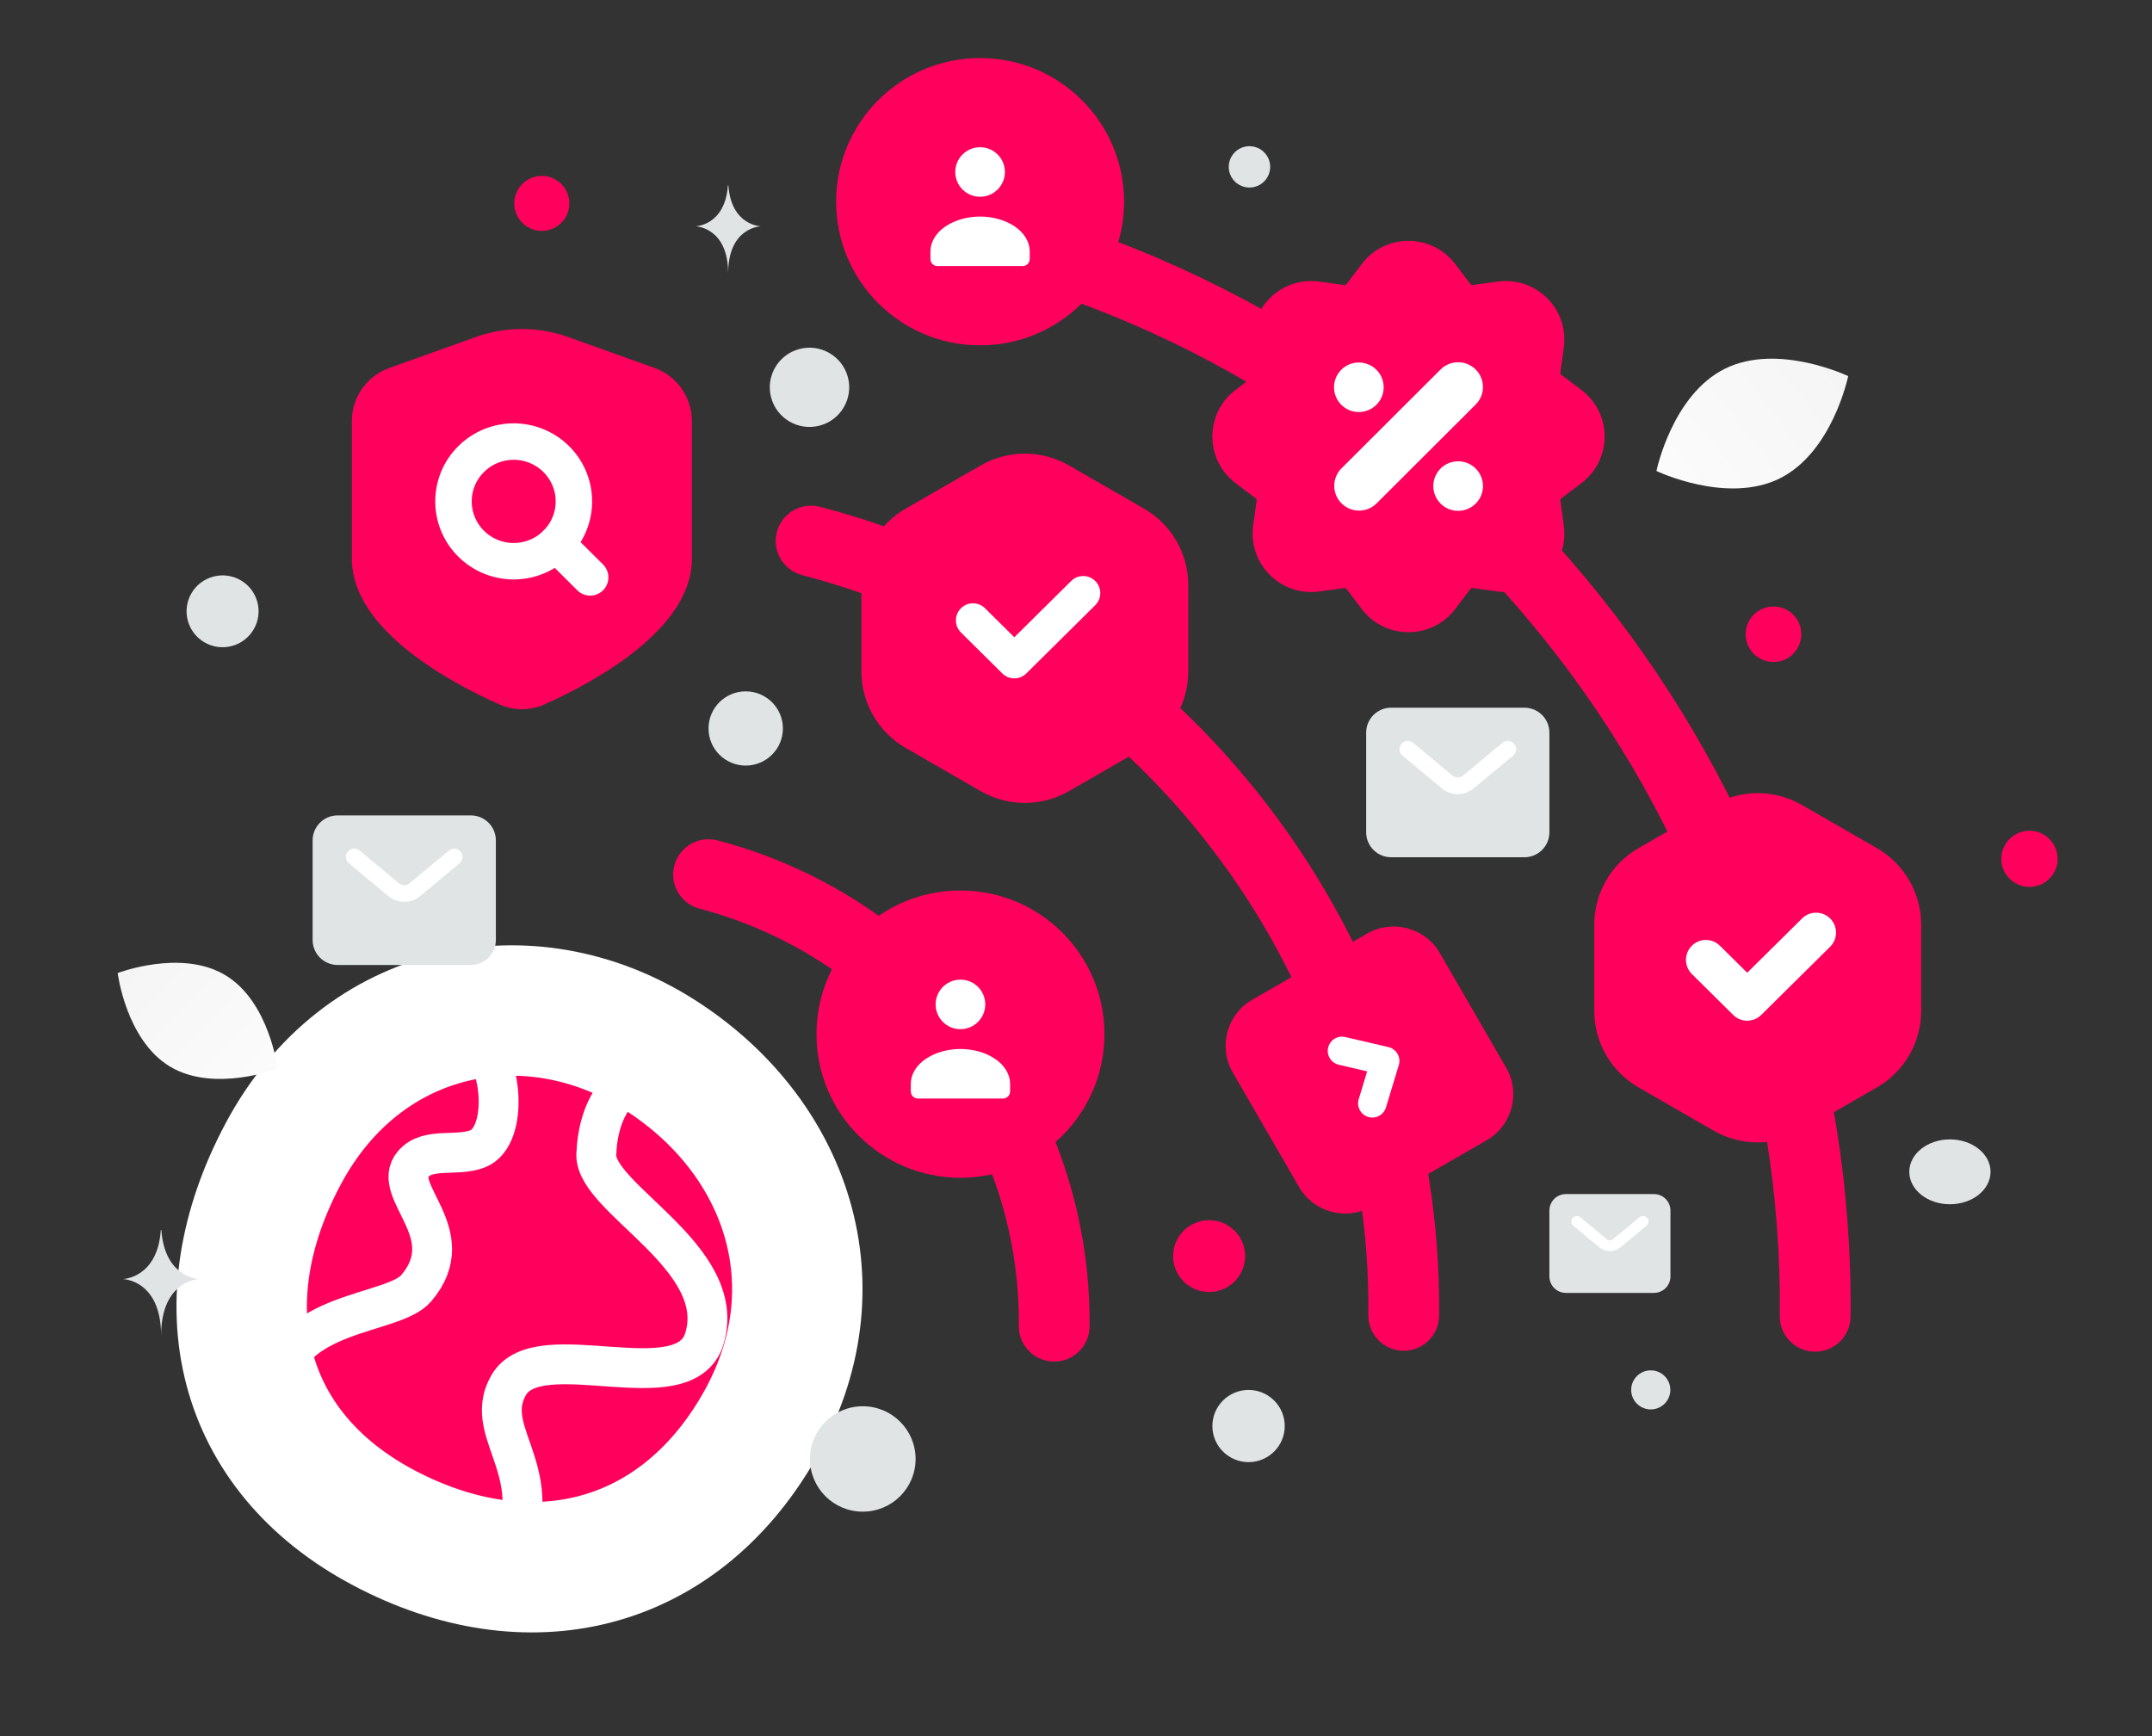
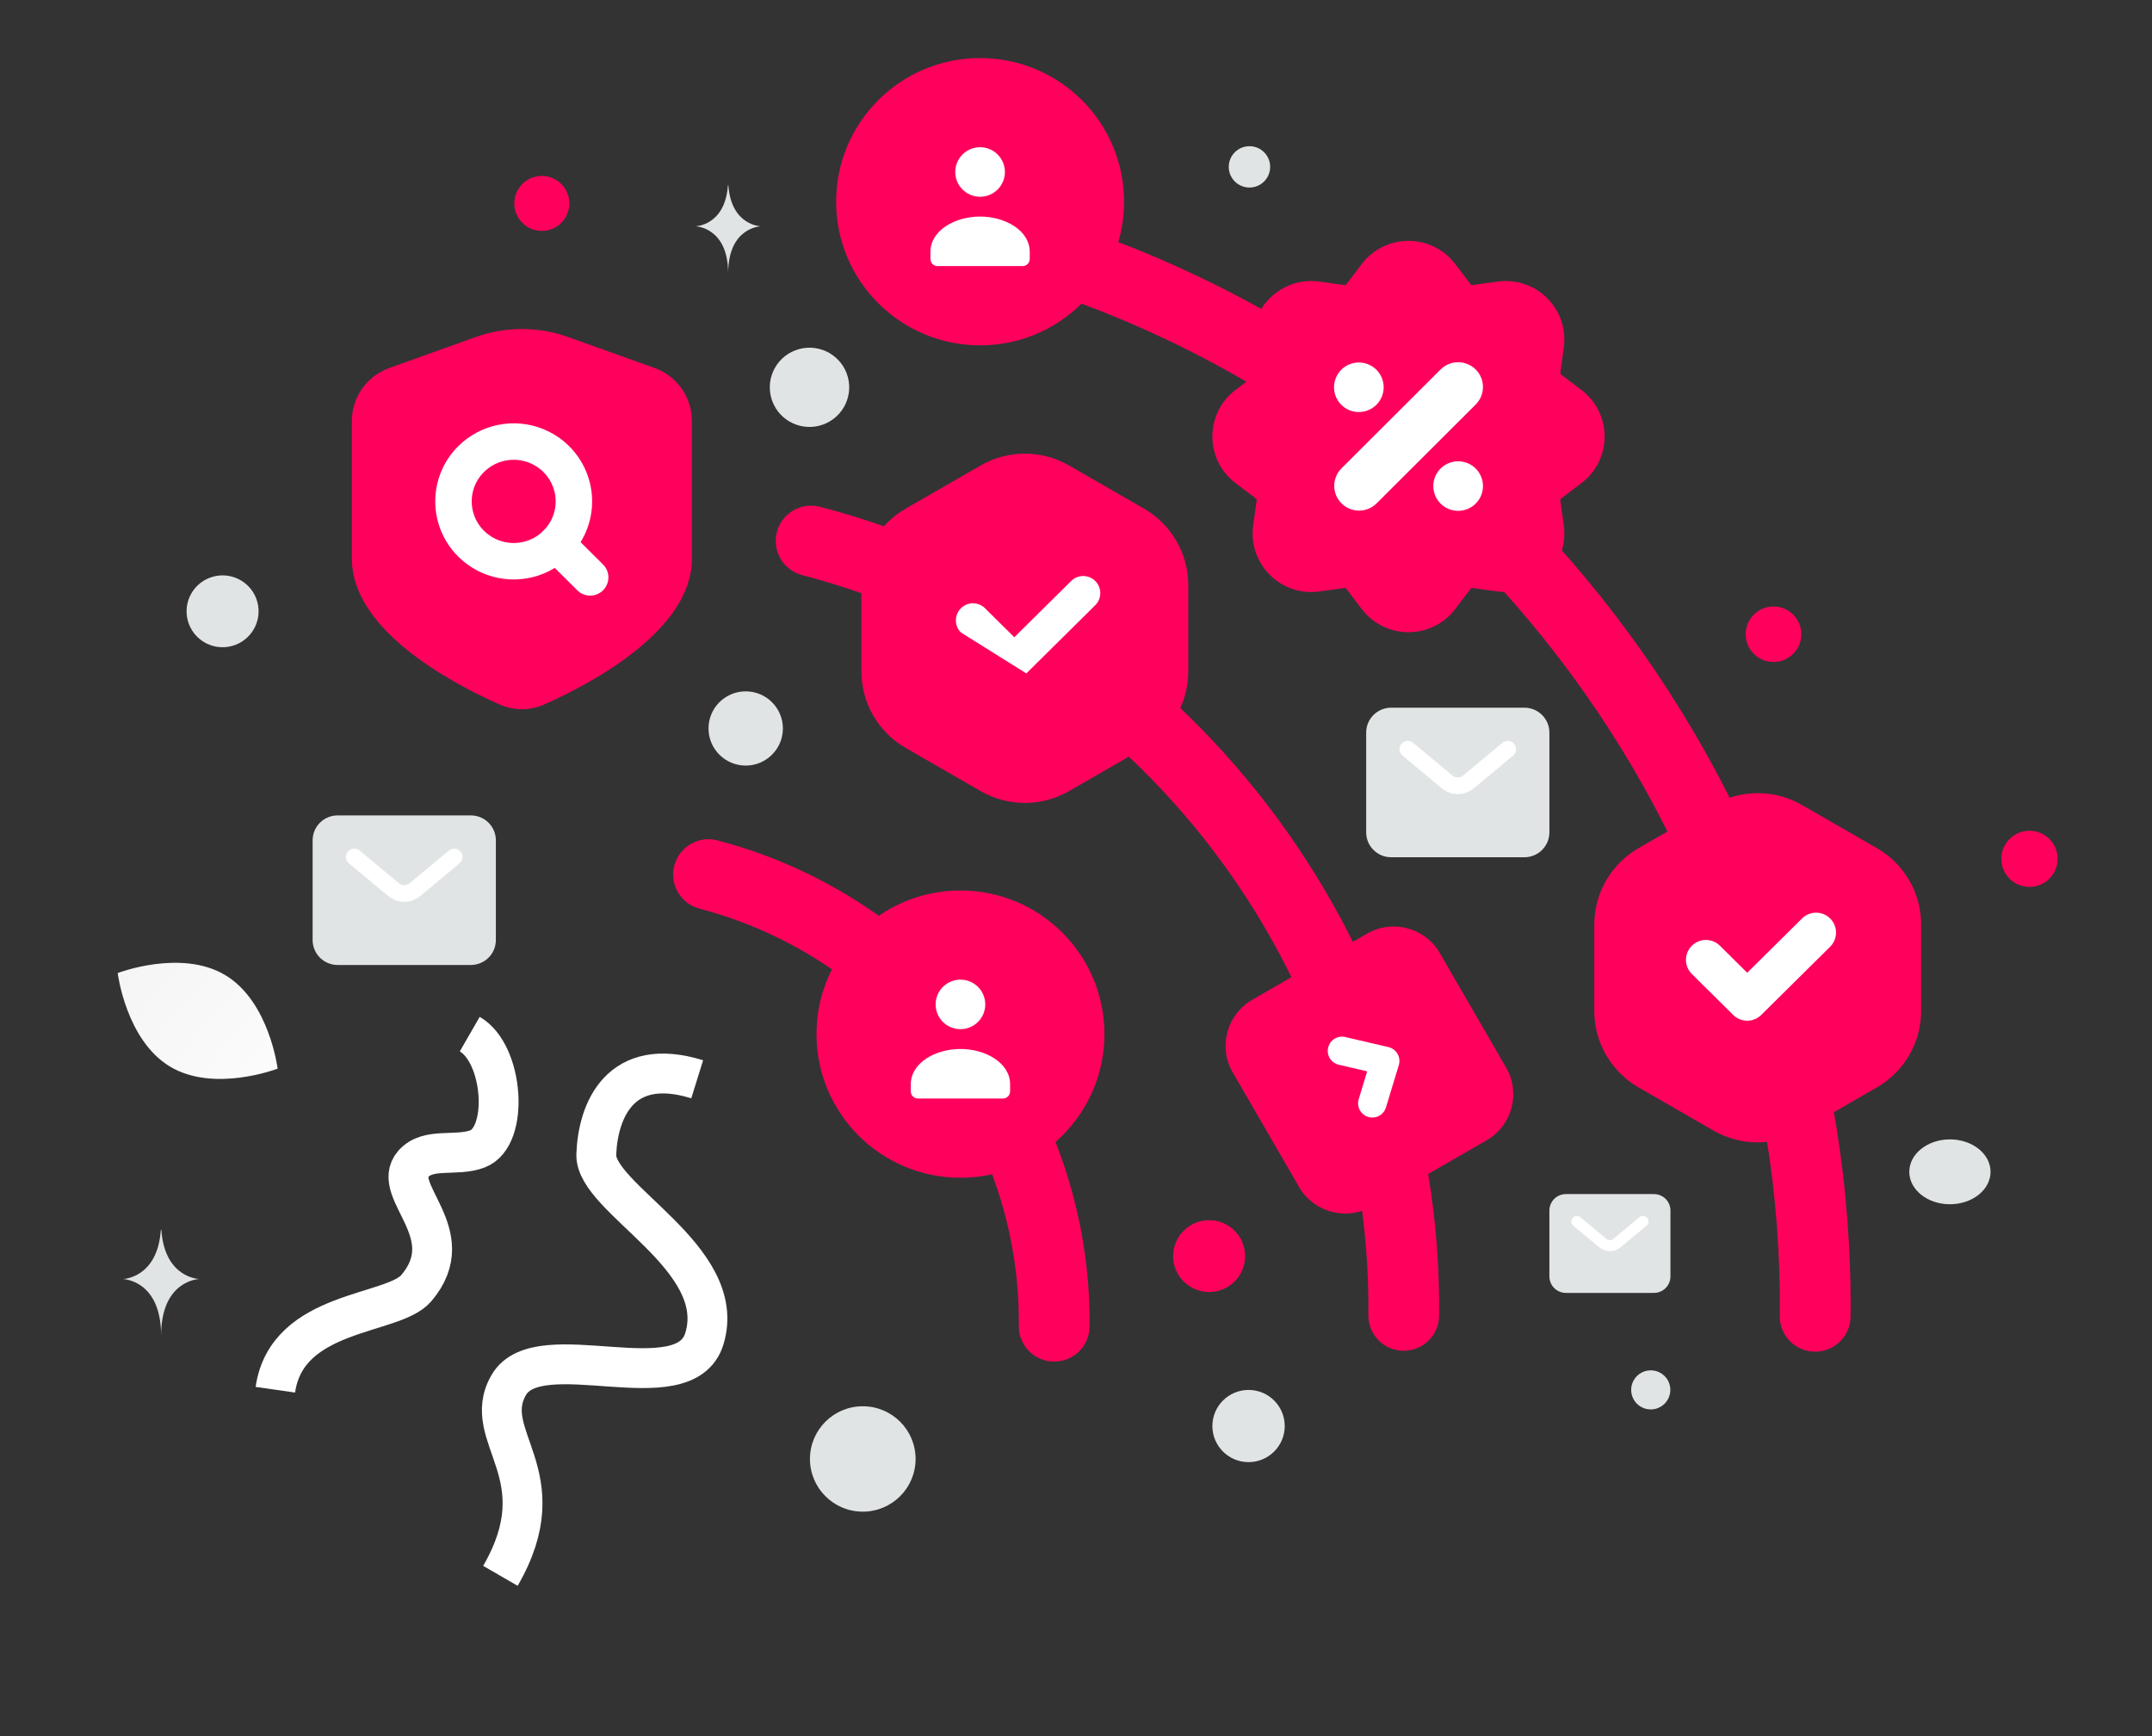
<svg xmlns="http://www.w3.org/2000/svg" width="378" height="305" viewBox="0 0 378 305" fill="none">
  <rect x="0" y="0" width="378" height="305" fill="#333333" stroke="none" />
  <g clip-path="url(#clip0_1709_7931)">
    <g clip-path="url(#clip1_1709_7931)">
-       <path d="M49.742 202.707C35.767 228.907 42.015 254.947 67.395 268.387C92.775 281.827 118.874 275.604 133.224 250.802C147.575 225.999 138.15 199.31 115.571 185.122C92.993 170.933 63.717 176.506 49.742 202.707Z" fill="#FF015C" stroke="white" stroke-width="22.907" stroke-linecap="round" stroke-linejoin="round" />
      <path d="M122.462 189.604C108.982 185.409 105.023 195.033 104.739 202.806C104.455 210.579 128.116 220.905 123.716 235.197C120.226 246.531 94.628 234.21 89.364 243.309C84.099 252.408 98.23 258.976 87.898 276.833" stroke="white" stroke-width="7" stroke-linejoin="round" />
      <path d="M82.512 181.669C88.477 185.105 89.501 199.682 83.874 201.829C80.124 203.259 75.201 201.479 72.594 204.467C68.425 209.248 81.317 216.675 73.109 226.312C69.006 231.132 50.387 230.039 48.367 244.139" stroke="white" stroke-width="7" />
      <path fill-rule="evenodd" clip-rule="evenodd" d="M167.867 40.206C168.736 36.894 172.131 34.911 175.451 35.778C263.7 58.829 326.029 140.299 325.05 231.321C325.013 234.745 322.201 237.491 318.77 237.454C315.339 237.418 312.587 234.612 312.624 231.188C313.542 145.854 255.039 69.384 172.304 47.774C168.985 46.907 166.998 43.519 167.867 40.206ZM136.46 93.46C137.329 90.147 140.724 88.165 144.044 89.032C208.194 105.787 253.49 164.995 252.779 231.16C252.742 234.584 249.93 237.329 246.499 237.293C243.068 237.256 240.316 234.451 240.353 231.027C241.003 170.551 199.532 116.342 140.897 101.027C137.578 100.16 135.591 96.772 136.46 93.46ZM118.443 152.06C119.313 148.748 122.71 146.767 126.029 147.635C164.582 157.722 191.794 193.291 191.382 233.06C191.347 236.484 188.536 239.231 185.105 239.196C181.674 239.16 178.921 236.356 178.956 232.932C179.309 198.848 155.92 168.275 122.877 159.63C119.558 158.761 117.573 155.372 118.443 152.06Z" fill="#FF015C" />
      <path d="M172.248 81.772C174.609 80.411 177.288 79.695 180.014 79.695C182.741 79.695 185.419 80.411 187.781 81.772L200.953 89.361C203.315 90.721 205.275 92.678 206.639 95.034C208.002 97.39 208.72 100.063 208.72 102.784V117.961C208.72 120.682 208.002 123.355 206.639 125.711C205.275 128.068 203.315 130.024 200.953 131.385L187.781 138.973C185.419 140.333 182.741 141.05 180.014 141.05C177.288 141.05 174.609 140.333 172.248 138.973L159.075 131.385C156.714 130.024 154.753 128.068 153.39 125.711C152.026 123.355 151.309 120.682 151.309 117.961V102.784C151.309 100.063 152.026 97.39 153.39 95.034C154.753 92.678 156.714 90.721 159.075 89.361L172.248 81.772Z" fill="#FF015C" />
-       <path fill-rule="evenodd" clip-rule="evenodd" d="M192.396 102.083C193.562 103.261 193.552 105.16 192.375 106.326L180.276 118.302C179.107 119.46 177.224 119.46 176.055 118.302L168.796 111.116C167.618 109.951 167.609 108.051 168.774 106.874C169.94 105.696 171.839 105.686 173.017 106.852L178.166 111.949L188.154 102.062C189.331 100.896 191.231 100.906 192.396 102.083Z" fill="white" />
+       <path fill-rule="evenodd" clip-rule="evenodd" d="M192.396 102.083C193.562 103.261 193.552 105.16 192.375 106.326L180.276 118.302L168.796 111.116C167.618 109.951 167.609 108.051 168.774 106.874C169.94 105.696 171.839 105.686 173.017 106.852L178.166 111.949L188.154 102.062C189.331 100.896 191.231 100.906 192.396 102.083Z" fill="white" />
      <path d="M300.977 141.413C303.339 140.052 306.017 139.336 308.744 139.336C311.471 139.336 314.149 140.052 316.511 141.413L329.683 149.002C332.044 150.362 334.005 152.318 335.369 154.675C336.732 157.031 337.45 159.704 337.45 162.425V177.602C337.45 180.323 336.732 182.996 335.369 185.352C334.005 187.708 332.044 189.665 329.683 191.025L316.511 198.614C314.149 199.974 311.471 200.691 308.744 200.691C306.017 200.691 303.339 199.974 300.977 198.614L287.806 191.025C285.444 189.665 283.483 187.708 282.12 185.352C280.757 182.996 280.039 180.323 280.039 177.602V162.425C280.039 159.704 280.757 157.031 282.12 154.675C283.483 152.318 285.444 150.362 287.806 149.002L300.977 141.413Z" fill="#FF015C" />
      <path fill-rule="evenodd" clip-rule="evenodd" d="M321.487 161.372C322.847 162.746 322.835 164.962 321.461 166.322L309.362 178.298C307.998 179.648 305.801 179.648 304.438 178.298L297.178 171.112C295.805 169.753 295.793 167.537 297.153 166.163C298.513 164.789 300.729 164.778 302.103 166.138L306.9 170.886L316.537 161.347C317.911 159.987 320.127 159.999 321.487 161.372Z" fill="white" />
      <path fill-rule="evenodd" clip-rule="evenodd" d="M121.53 98.186V73.946C121.531 69.774 118.899 66.05 114.951 64.635L99.772 59.203C94.54 57.331 88.819 57.331 83.587 59.203L68.388 64.645C64.442 66.058 61.812 69.777 61.809 73.946V98.186C61.809 110.782 79.536 120.102 87.688 123.733C88.94 124.295 90.297 124.585 91.669 124.585C93.042 124.585 94.399 124.295 95.651 123.733C103.803 120.102 121.53 110.762 121.53 98.186Z" fill="#FF015C" />
      <path d="M82.754 95.516C84.236 96.987 86.121 97.988 88.171 98.393C90.222 98.799 92.347 98.59 94.279 97.795C98.231 96.168 100.808 92.334 100.808 88.082C100.808 83.83 98.231 79.997 94.279 78.37C92.347 77.574 90.222 77.366 88.171 77.771C86.121 78.177 84.236 79.178 82.754 80.649C78.624 84.754 78.624 91.41 82.754 95.516Z" stroke="white" stroke-width="6.405" stroke-linecap="round" stroke-linejoin="round" />
      <path d="M103.663 101.431L97.711 95.515" stroke="white" stroke-width="6.405" stroke-linecap="round" stroke-linejoin="round" />
      <path d="M172.155 60.666C158.189 60.666 146.868 49.37 146.868 35.434C146.868 21.499 158.189 10.202 172.155 10.202C186.12 10.202 197.441 21.499 197.441 35.434C197.441 49.37 186.12 60.666 172.155 60.666Z" fill="#FF015C" />
      <path fill-rule="evenodd" clip-rule="evenodd" d="M180.872 44.262V45.504C180.872 45.833 180.741 46.149 180.507 46.382C180.274 46.615 179.957 46.745 179.627 46.745H164.679C164.349 46.745 164.032 46.615 163.799 46.382C163.565 46.149 163.434 45.833 163.434 45.504V44.242C163.434 40.485 167.741 38.044 172.153 38.044C176.565 38.044 180.872 40.486 180.872 44.242M175.236 27.137C175.641 27.541 175.962 28.021 176.181 28.549C176.4 29.077 176.513 29.643 176.513 30.214C176.513 30.785 176.4 31.351 176.181 31.879C175.961 32.407 175.64 32.886 175.235 33.29C174.83 33.694 174.35 34.015 173.821 34.233C173.292 34.452 172.725 34.565 172.152 34.565C171.579 34.564 171.013 34.452 170.484 34.233C169.955 34.014 169.474 33.694 169.069 33.29C168.251 32.474 167.792 31.367 167.792 30.213C167.792 29.059 168.252 27.953 169.07 27.137C169.887 26.321 170.996 25.863 172.153 25.863C173.309 25.863 174.418 26.321 175.236 27.137Z" fill="white" />
      <path d="M168.705 206.901C154.74 206.901 143.419 195.604 143.419 181.669C143.419 167.733 154.74 156.436 168.705 156.436C182.671 156.436 193.992 167.733 193.992 181.669C193.992 195.604 182.671 206.901 168.705 206.901Z" fill="#FF015C" />
      <path fill-rule="evenodd" clip-rule="evenodd" d="M177.424 190.497V191.739C177.423 192.068 177.292 192.384 177.058 192.617C176.825 192.849 176.508 192.98 176.178 192.98H161.23C160.9 192.98 160.583 192.849 160.35 192.617C160.116 192.384 159.985 192.068 159.984 191.739V190.477C159.984 186.72 164.292 184.279 168.704 184.279C173.116 184.279 177.424 186.721 177.424 190.477M171.787 173.372C172.191 173.776 172.513 174.256 172.732 174.784C172.951 175.312 173.063 175.877 173.063 176.449C173.063 177.02 172.951 177.586 172.731 178.114C172.512 178.642 172.191 179.121 171.786 179.525C171.381 179.929 170.9 180.25 170.371 180.468C169.842 180.687 169.275 180.799 168.703 180.799C168.13 180.799 167.563 180.687 167.034 180.468C166.505 180.249 166.025 179.929 165.62 179.525C164.802 178.709 164.343 177.602 164.343 176.448C164.343 175.294 164.803 174.188 165.62 173.372C166.438 172.556 167.547 172.097 168.704 172.098C169.86 172.098 170.969 172.556 171.787 173.372Z" fill="white" />
      <path d="M241.75 125.464H270.181V148.503H241.75V125.464Z" fill="#E1E4E5" />
      <path fill-rule="evenodd" clip-rule="evenodd" d="M267.763 127.242H244.357C243.969 127.242 243.597 127.395 243.323 127.669C243.048 127.943 242.894 128.314 242.894 128.701V146.218C242.894 146.605 243.048 146.977 243.323 147.25C243.597 147.524 243.969 147.678 244.357 147.678H267.763C267.955 147.678 268.145 147.64 268.323 147.567C268.501 147.494 268.662 147.386 268.798 147.25C268.934 147.115 269.041 146.954 269.115 146.777C269.188 146.6 269.226 146.41 269.226 146.218V128.701C269.226 128.509 269.188 128.32 269.115 128.142C269.041 127.965 268.934 127.804 268.798 127.669C268.662 127.533 268.501 127.426 268.323 127.353C268.145 127.279 267.955 127.242 267.763 127.242ZM244.357 124.322C243.781 124.322 243.21 124.435 242.678 124.655C242.145 124.875 241.661 125.198 241.254 125.605C240.846 126.011 240.523 126.494 240.303 127.025C240.082 127.557 239.969 128.126 239.969 128.701V146.218C239.969 147.38 240.431 148.493 241.254 149.314C242.077 150.136 243.193 150.597 244.357 150.597H267.763C268.339 150.597 268.91 150.484 269.443 150.264C269.975 150.044 270.459 149.721 270.866 149.315C271.274 148.908 271.597 148.425 271.818 147.894C272.038 147.363 272.152 146.793 272.152 146.218V128.701C272.152 127.54 271.689 126.426 270.866 125.605C270.043 124.783 268.927 124.322 267.763 124.322H244.357Z" fill="#E1E4E5" />
      <path fill-rule="evenodd" clip-rule="evenodd" d="M246.159 130.686C246.282 130.539 246.433 130.417 246.603 130.328C246.773 130.239 246.959 130.184 247.151 130.167C247.342 130.149 247.535 130.17 247.718 130.227C247.902 130.284 248.072 130.376 248.22 130.499L255.124 136.24C255.387 136.459 255.718 136.579 256.06 136.579C256.403 136.579 256.734 136.459 256.997 136.24L263.901 130.499C264.049 130.376 264.219 130.284 264.402 130.227C264.586 130.17 264.779 130.149 264.97 130.167C265.161 130.184 265.347 130.239 265.518 130.328C265.688 130.417 265.838 130.539 265.961 130.686C266.084 130.833 266.177 131.003 266.234 131.186C266.292 131.369 266.312 131.562 266.295 131.753C266.277 131.944 266.222 132.129 266.133 132.299C266.044 132.469 265.922 132.619 265.774 132.742L258.87 138.483C258.081 139.139 257.087 139.498 256.06 139.498C255.034 139.498 254.039 139.139 253.251 138.483L246.346 132.742C246.048 132.494 245.861 132.138 245.826 131.753C245.791 131.367 245.911 130.984 246.159 130.686Z" fill="white" />
      <path d="M273.328 210.524H292.113V225.746H273.328V210.524Z" fill="#E1E4E5" />
      <path fill-rule="evenodd" clip-rule="evenodd" d="M290.516 211.697H275.052C274.796 211.697 274.55 211.799 274.368 211.98C274.187 212.161 274.085 212.406 274.085 212.662V224.235C274.085 224.768 274.518 225.2 275.052 225.2H290.516C290.773 225.2 291.019 225.098 291.2 224.917C291.381 224.737 291.483 224.491 291.483 224.235V212.662C291.483 212.406 291.381 212.161 291.2 211.98C291.019 211.799 290.773 211.697 290.516 211.697ZM275.052 209.769C274.283 209.769 273.545 210.074 273.002 210.616C272.458 211.159 272.152 211.895 272.152 212.662V224.235C272.152 224.615 272.227 224.992 272.373 225.343C272.519 225.694 272.732 226.013 273.001 226.282C273.271 226.55 273.59 226.764 273.942 226.909C274.294 227.054 274.671 227.129 275.052 227.129H290.516C291.286 227.129 292.023 226.824 292.567 226.282C293.111 225.739 293.416 225.003 293.416 224.235V212.662C293.416 212.282 293.341 211.906 293.196 211.555C293.05 211.204 292.836 210.885 292.567 210.616C292.298 210.347 291.978 210.134 291.626 209.989C291.274 209.843 290.897 209.769 290.516 209.769H275.052Z" fill="#E1E4E5" />
      <path fill-rule="evenodd" clip-rule="evenodd" d="M276.24 213.974C276.404 213.777 276.639 213.654 276.895 213.631C277.15 213.608 277.404 213.687 277.601 213.85L282.162 217.643C282.336 217.788 282.555 217.867 282.781 217.867C283.007 217.867 283.226 217.788 283.4 217.643L287.962 213.85C288.059 213.766 288.172 213.703 288.294 213.663C288.416 213.623 288.545 213.608 288.673 213.618C288.801 213.628 288.926 213.664 289.04 213.723C289.154 213.782 289.255 213.863 289.337 213.962C289.42 214.06 289.481 214.174 289.519 214.297C289.557 214.42 289.569 214.548 289.556 214.676C289.544 214.804 289.505 214.927 289.444 215.04C289.383 215.153 289.299 215.252 289.199 215.332L284.637 219.125C284.116 219.558 283.46 219.796 282.781 219.796C282.103 219.796 281.446 219.558 280.925 219.125L276.363 215.332C276.166 215.168 276.043 214.933 276.02 214.679C275.996 214.424 276.076 214.17 276.24 213.974Z" fill="white" />
      <path d="M56.695 144.389H85.126V167.427H56.695V144.389Z" fill="#E1E4E5" />
      <path fill-rule="evenodd" clip-rule="evenodd" d="M82.709 146.166H59.303C58.915 146.166 58.543 146.32 58.268 146.594C57.994 146.867 57.84 147.239 57.84 147.626V165.142C57.84 165.334 57.878 165.524 57.951 165.701C58.025 165.878 58.132 166.039 58.268 166.175C58.404 166.31 58.565 166.418 58.743 166.491C58.92 166.565 59.111 166.602 59.303 166.602H82.709C82.901 166.602 83.091 166.565 83.269 166.491C83.446 166.418 83.608 166.31 83.743 166.175C83.879 166.039 83.987 165.878 84.06 165.701C84.134 165.524 84.172 165.334 84.172 165.142V147.626C84.172 147.239 84.017 146.867 83.743 146.594C83.469 146.32 83.097 146.166 82.709 146.166ZM59.303 143.246C58.139 143.246 57.023 143.708 56.2 144.529C55.376 145.35 54.914 146.464 54.914 147.626V165.142C54.914 166.304 55.376 167.418 56.2 168.239C57.023 169.06 58.139 169.521 59.303 169.521H82.709C83.873 169.521 84.989 169.06 85.812 168.239C86.635 167.418 87.098 166.304 87.098 165.142V147.626C87.098 146.464 86.635 145.35 85.812 144.529C84.989 143.708 83.873 143.246 82.709 143.246H59.303Z" fill="#E1E4E5" />
      <path fill-rule="evenodd" clip-rule="evenodd" d="M61.105 149.611C61.353 149.313 61.71 149.126 62.096 149.091C62.483 149.056 62.867 149.176 63.165 149.424L70.07 155.165C70.332 155.383 70.664 155.503 71.006 155.503C71.348 155.503 71.679 155.383 71.942 155.165L78.847 149.424C78.994 149.301 79.165 149.208 79.348 149.151C79.532 149.094 79.725 149.074 79.916 149.091C80.107 149.109 80.293 149.164 80.463 149.253C80.633 149.342 80.784 149.463 80.907 149.611C81.03 149.758 81.123 149.928 81.18 150.111C81.237 150.294 81.257 150.486 81.24 150.677C81.223 150.868 81.168 151.054 81.078 151.224C80.989 151.393 80.867 151.544 80.72 151.666L73.816 157.408C73.027 158.063 72.032 158.423 71.006 158.423C69.979 158.423 68.985 158.063 68.196 157.408L61.292 151.666C61.145 151.544 61.023 151.393 60.933 151.224C60.844 151.054 60.789 150.868 60.772 150.677C60.754 150.486 60.775 150.294 60.832 150.111C60.889 149.928 60.982 149.758 61.105 149.611Z" fill="white" />
      <path d="M246.566 45.721L239.19 52.525L224.439 55.58L223.604 66.411L220.403 70.3L216.367 79.742C218.872 81.455 223.994 84.963 224.439 85.296C224.884 85.63 222.954 88.583 221.934 90.018V96.128C224.022 97.378 228.363 99.905 229.031 100.016C229.866 100.155 234.458 99.461 235.015 98.905C235.572 98.35 241.973 104.876 243.225 105.71C244.478 106.543 248.653 107.792 249.349 107.654C249.905 107.543 252.549 104.738 253.801 103.349L260.203 100.849L270.918 98.905L272.032 87.657L277.041 79.048L277.598 74.049L269.805 64.051L268.135 53.497L253.801 51.137L246.566 45.721Z" fill="#FF015C" />
      <path fill-rule="evenodd" clip-rule="evenodd" d="M252.845 54.085L250.138 50.522C248.764 48.714 246.041 48.714 244.667 50.522L241.96 54.085C241.187 55.102 240.156 55.896 238.974 56.384C237.792 56.873 236.501 57.039 235.234 56.865L230.795 56.256C228.543 55.947 226.617 57.868 226.927 60.116L227.537 64.545C227.712 65.81 227.545 67.098 227.056 68.278C226.566 69.457 225.771 70.485 224.751 71.257L221.181 73.958C219.369 75.329 219.369 78.046 221.181 79.417L224.751 82.118C225.771 82.89 226.566 83.918 227.056 85.097C227.545 86.277 227.711 87.565 227.537 88.83L226.927 93.259C226.617 95.507 228.543 97.428 230.795 97.119L235.234 96.51C236.502 96.336 237.793 96.502 238.975 96.991C240.157 97.48 241.187 98.273 241.96 99.29L244.667 102.853C246.041 104.661 248.764 104.661 250.138 102.853L252.845 99.29C253.618 98.273 254.649 97.48 255.831 96.991C257.013 96.502 258.304 96.336 259.571 96.51L264.01 97.119C266.262 97.428 268.188 95.507 267.878 93.259L267.268 88.83C267.094 87.565 267.26 86.277 267.75 85.097C268.239 83.918 269.035 82.89 270.054 82.118L273.624 79.417C275.436 78.046 275.436 75.329 273.624 73.958L270.054 71.257C269.035 70.485 268.239 69.457 267.75 68.278C267.26 67.098 267.094 65.81 267.268 64.545L267.878 60.116C268.188 57.868 266.262 55.947 264.01 56.256L259.571 56.865C258.304 57.039 257.013 56.873 255.831 56.384C254.649 55.896 253.618 55.102 252.845 54.085ZM255.608 46.383C251.488 40.96 243.318 40.96 239.197 46.383L236.49 49.946C236.453 49.994 236.404 50.032 236.347 50.055C236.291 50.079 236.23 50.087 236.169 50.078L231.73 49.469C224.974 48.542 219.196 54.307 220.126 61.049L220.736 65.478C220.744 65.538 220.736 65.6 220.713 65.656C220.69 65.712 220.652 65.761 220.603 65.798L217.033 68.5C211.599 72.611 211.599 80.764 217.033 84.876L220.603 87.577C220.652 87.614 220.69 87.663 220.713 87.719C220.736 87.775 220.744 87.837 220.736 87.897L220.126 92.326C219.196 99.068 224.974 104.833 231.73 103.906L236.169 103.297C236.23 103.289 236.291 103.297 236.347 103.32C236.404 103.343 236.453 103.381 236.49 103.429L239.197 106.992C243.318 112.415 251.488 112.415 255.608 106.992L258.316 103.429C258.352 103.381 258.401 103.343 258.458 103.32C258.514 103.297 258.576 103.289 258.636 103.297L263.075 103.906C269.831 104.833 275.608 99.068 274.679 92.326L274.069 87.897C274.061 87.837 274.069 87.775 274.092 87.719C274.115 87.663 274.153 87.614 274.202 87.577L277.772 84.876C283.207 80.764 283.207 72.611 277.772 68.5L274.202 65.798C274.153 65.761 274.115 65.712 274.092 65.656C274.069 65.6 274.061 65.538 274.069 65.478L274.679 61.049C275.608 54.307 269.831 48.542 263.075 49.469L258.636 50.078C258.576 50.087 258.514 50.079 258.458 50.055C258.401 50.032 258.352 49.994 258.316 49.946L255.608 46.383Z" fill="#FF015C" />
      <path d="M259.206 71.062L241.764 88.466C240.943 89.265 239.839 89.708 238.693 89.701C237.546 89.693 236.448 89.235 235.638 88.426C234.827 87.617 234.368 86.522 234.36 85.378C234.353 84.233 234.798 83.132 235.598 82.313L253.039 64.909C253.444 64.505 253.925 64.184 254.454 63.966C254.983 63.747 255.55 63.634 256.122 63.634C256.695 63.634 257.262 63.747 257.791 63.965C258.32 64.184 258.801 64.505 259.206 64.909C259.611 65.313 259.932 65.792 260.151 66.32C260.37 66.848 260.483 67.414 260.483 67.985C260.483 68.556 260.37 69.122 260.151 69.65C259.932 70.178 259.611 70.658 259.206 71.062ZM243.042 67.985C243.048 68.561 242.94 69.131 242.723 69.665C242.507 70.198 242.187 70.683 241.781 71.093C241.376 71.502 240.893 71.826 240.361 72.048C239.829 72.27 239.258 72.384 238.681 72.384C238.104 72.384 237.533 72.27 237.001 72.048C236.469 71.826 235.986 71.502 235.581 71.093C235.175 70.683 234.855 70.198 234.639 69.665C234.422 69.131 234.314 68.561 234.321 67.985C234.333 66.839 234.798 65.745 235.614 64.939C236.431 64.133 237.533 63.681 238.681 63.681C239.829 63.681 240.931 64.133 241.748 64.939C242.564 65.745 243.029 66.839 243.042 67.985ZM251.762 85.389C251.762 85.961 251.875 86.527 252.094 87.055C252.313 87.582 252.634 88.062 253.039 88.466C253.444 88.87 253.925 89.191 254.454 89.409C254.983 89.628 255.55 89.74 256.123 89.74C256.985 89.74 257.828 89.485 258.546 89.007C259.263 88.529 259.822 87.85 260.152 87.054C260.482 86.259 260.568 85.384 260.4 84.54C260.232 83.696 259.817 82.921 259.207 82.312C258.597 81.704 257.82 81.289 256.974 81.121C256.128 80.953 255.251 81.04 254.454 81.369C253.657 81.698 252.976 82.256 252.497 82.972C252.018 83.688 251.762 84.529 251.762 85.389Z" fill="white" />
      <path fill-rule="evenodd" clip-rule="evenodd" d="M240.147 164.006L219.937 175.649C215.491 178.21 213.954 183.935 216.521 188.372L228.189 208.539C230.756 212.975 236.494 214.509 240.94 211.948L261.15 200.305C265.596 197.743 267.133 192.018 264.567 187.581L252.898 167.414C250.331 162.978 244.593 161.444 240.147 164.006Z" fill="#FF015C" />
      <path fill-rule="evenodd" clip-rule="evenodd" d="M233.289 184.045C233.602 182.7 234.946 181.865 236.291 182.178L243.878 183.947C244.552 184.104 245.13 184.533 245.476 185.132C245.822 185.731 245.904 186.446 245.703 187.108L243.444 194.549C243.043 195.871 241.647 196.617 240.326 196.216C239.005 195.815 238.259 194.419 238.66 193.097L240.143 188.21L235.156 187.047C233.811 186.734 232.975 185.39 233.289 184.045Z" fill="white" />
-       <path d="M312.595 84.055C303.297 88.656 290.957 82.739 290.957 82.739C290.957 82.739 293.7 69.362 303.002 64.766C312.3 60.164 324.635 66.075 324.635 66.075C324.635 66.075 321.893 79.452 312.595 84.055Z" fill="url(#paint0_linear_1709_7931)" />
      <path d="M29.883 187.383C37.638 192.022 48.766 187.734 48.766 187.734C48.766 187.734 47.31 175.928 39.55 171.294C31.794 166.656 20.672 170.939 20.672 170.939C20.672 170.939 22.127 182.745 29.883 187.383Z" fill="url(#paint1_linear_1709_7931)" />
      <path d="M311.518 106.544C308.82 106.544 306.633 108.727 306.633 111.419C306.633 114.111 308.82 116.293 311.518 116.293C314.215 116.293 316.402 114.111 316.402 111.419C316.402 108.727 314.215 106.544 311.518 106.544Z" fill="#FF015C" />
      <path d="M95.171 30.907C92.499 30.907 90.334 33.069 90.334 35.734C90.334 38.4 92.499 40.561 95.171 40.561C97.842 40.561 100.008 38.4 100.008 35.734C100.008 33.069 97.842 30.907 95.171 30.907Z" fill="#FF015C" />
      <path d="M212.382 214.357C208.89 214.357 206.06 217.181 206.06 220.665C206.06 224.149 208.89 226.973 212.382 226.973C215.873 226.973 218.703 224.149 218.703 220.665C218.703 217.181 215.873 214.357 212.382 214.357Z" fill="#FF015C" />
      <path d="M356.48 155.807C353.75 155.807 351.537 153.599 351.537 150.875C351.537 148.151 353.75 145.943 356.48 145.943C359.209 145.943 361.422 148.151 361.422 150.875C361.422 153.599 359.209 155.807 356.48 155.807Z" fill="#FF015C" />
      <path d="M219.31 256.858C215.801 256.858 212.956 254.019 212.956 250.517C212.956 247.015 215.801 244.177 219.31 244.177C222.819 244.177 225.664 247.015 225.664 250.517C225.664 254.019 222.819 256.858 219.31 256.858Z" fill="#E1E4E5" />
      <path d="M130.983 134.491C127.376 134.491 124.451 131.573 124.451 127.973C124.451 124.373 127.376 121.454 130.983 121.454C134.591 121.454 137.516 124.373 137.516 127.973C137.516 131.573 134.591 134.491 130.983 134.491Z" fill="#E1E4E5" />
      <path d="M289.956 247.598C288.058 247.598 286.518 246.062 286.518 244.167C286.518 242.272 288.058 240.736 289.956 240.736C291.855 240.736 293.395 242.272 293.395 244.167C293.395 246.062 291.855 247.598 289.956 247.598Z" fill="#E1E4E5" />
      <path d="M219.469 32.944C217.46 32.944 215.832 31.319 215.832 29.315C215.832 27.31 217.46 25.686 219.469 25.686C221.477 25.686 223.105 27.31 223.105 29.315C223.105 31.319 221.477 32.944 219.469 32.944Z" fill="#E1E4E5" />
      <path d="M148.926 66.241C149.923 69.954 147.715 73.769 143.995 74.764C140.274 75.759 136.45 73.556 135.453 69.843C134.457 66.131 136.664 62.315 140.385 61.32C144.105 60.326 147.929 62.529 148.926 66.241Z" fill="#E1E4E5" />
      <path d="M151.547 265.559C146.423 265.559 142.269 261.415 142.269 256.302C142.269 251.189 146.423 247.044 151.547 247.044C156.671 247.044 160.824 251.189 160.824 256.302C160.824 261.415 156.671 265.559 151.547 265.559Z" fill="#E1E4E5" />
      <path d="M342.504 211.555C338.563 211.555 335.368 209.005 335.368 205.859C335.368 202.712 338.563 200.162 342.504 200.162C346.445 200.162 349.641 202.712 349.641 205.859C349.641 209.005 346.445 211.555 342.504 211.555Z" fill="#E1E4E5" />
      <path d="M45.205 105.758C46.108 109.124 44.106 112.584 40.733 113.486C37.36 114.388 33.892 112.39 32.988 109.024C32.084 105.658 34.086 102.198 37.46 101.296C40.833 100.394 44.301 102.391 45.205 105.758Z" fill="#E1E4E5" />
      <path d="M127.859 32.567H127.942C128.437 39.648 133.649 39.756 133.649 39.756C133.649 39.756 127.901 39.87 127.901 48.05C127.901 39.87 122.155 39.756 122.155 39.756C122.155 39.756 127.364 39.648 127.859 32.567ZM28.248 216.077H28.345C28.924 224.563 35.014 224.694 35.014 224.694C35.014 224.694 28.298 224.83 28.298 234.635C28.298 224.83 21.582 224.694 21.582 224.694C21.582 224.694 27.67 224.563 28.248 216.077Z" fill="#E1E4E5" />
    </g>
  </g>
  <defs>
    <linearGradient id="paint0_linear_1709_7931" x1="276.891" y1="98.41" x2="353.452" y2="37.72" gradientUnits="userSpaceOnUse">
      <stop stop-color="white" />
      <stop offset="1" stop-color="#EEEEEE" />
    </linearGradient>
    <linearGradient id="paint1_linear_1709_7931" x1="59.895" y1="202.314" x2="-2.386" y2="144.322" gradientUnits="userSpaceOnUse">
      <stop stop-color="white" />
      <stop offset="1" stop-color="#EEEEEE" />
    </linearGradient>
    <clipPath id="clip0_1709_7931">
      <rect width="378" height="305" fill="white" />
    </clipPath>
    <clipPath id="clip1_1709_7931">
      <rect width="466" height="310" fill="white" transform="translate(-44 -2)" />
    </clipPath>
  </defs>
</svg>